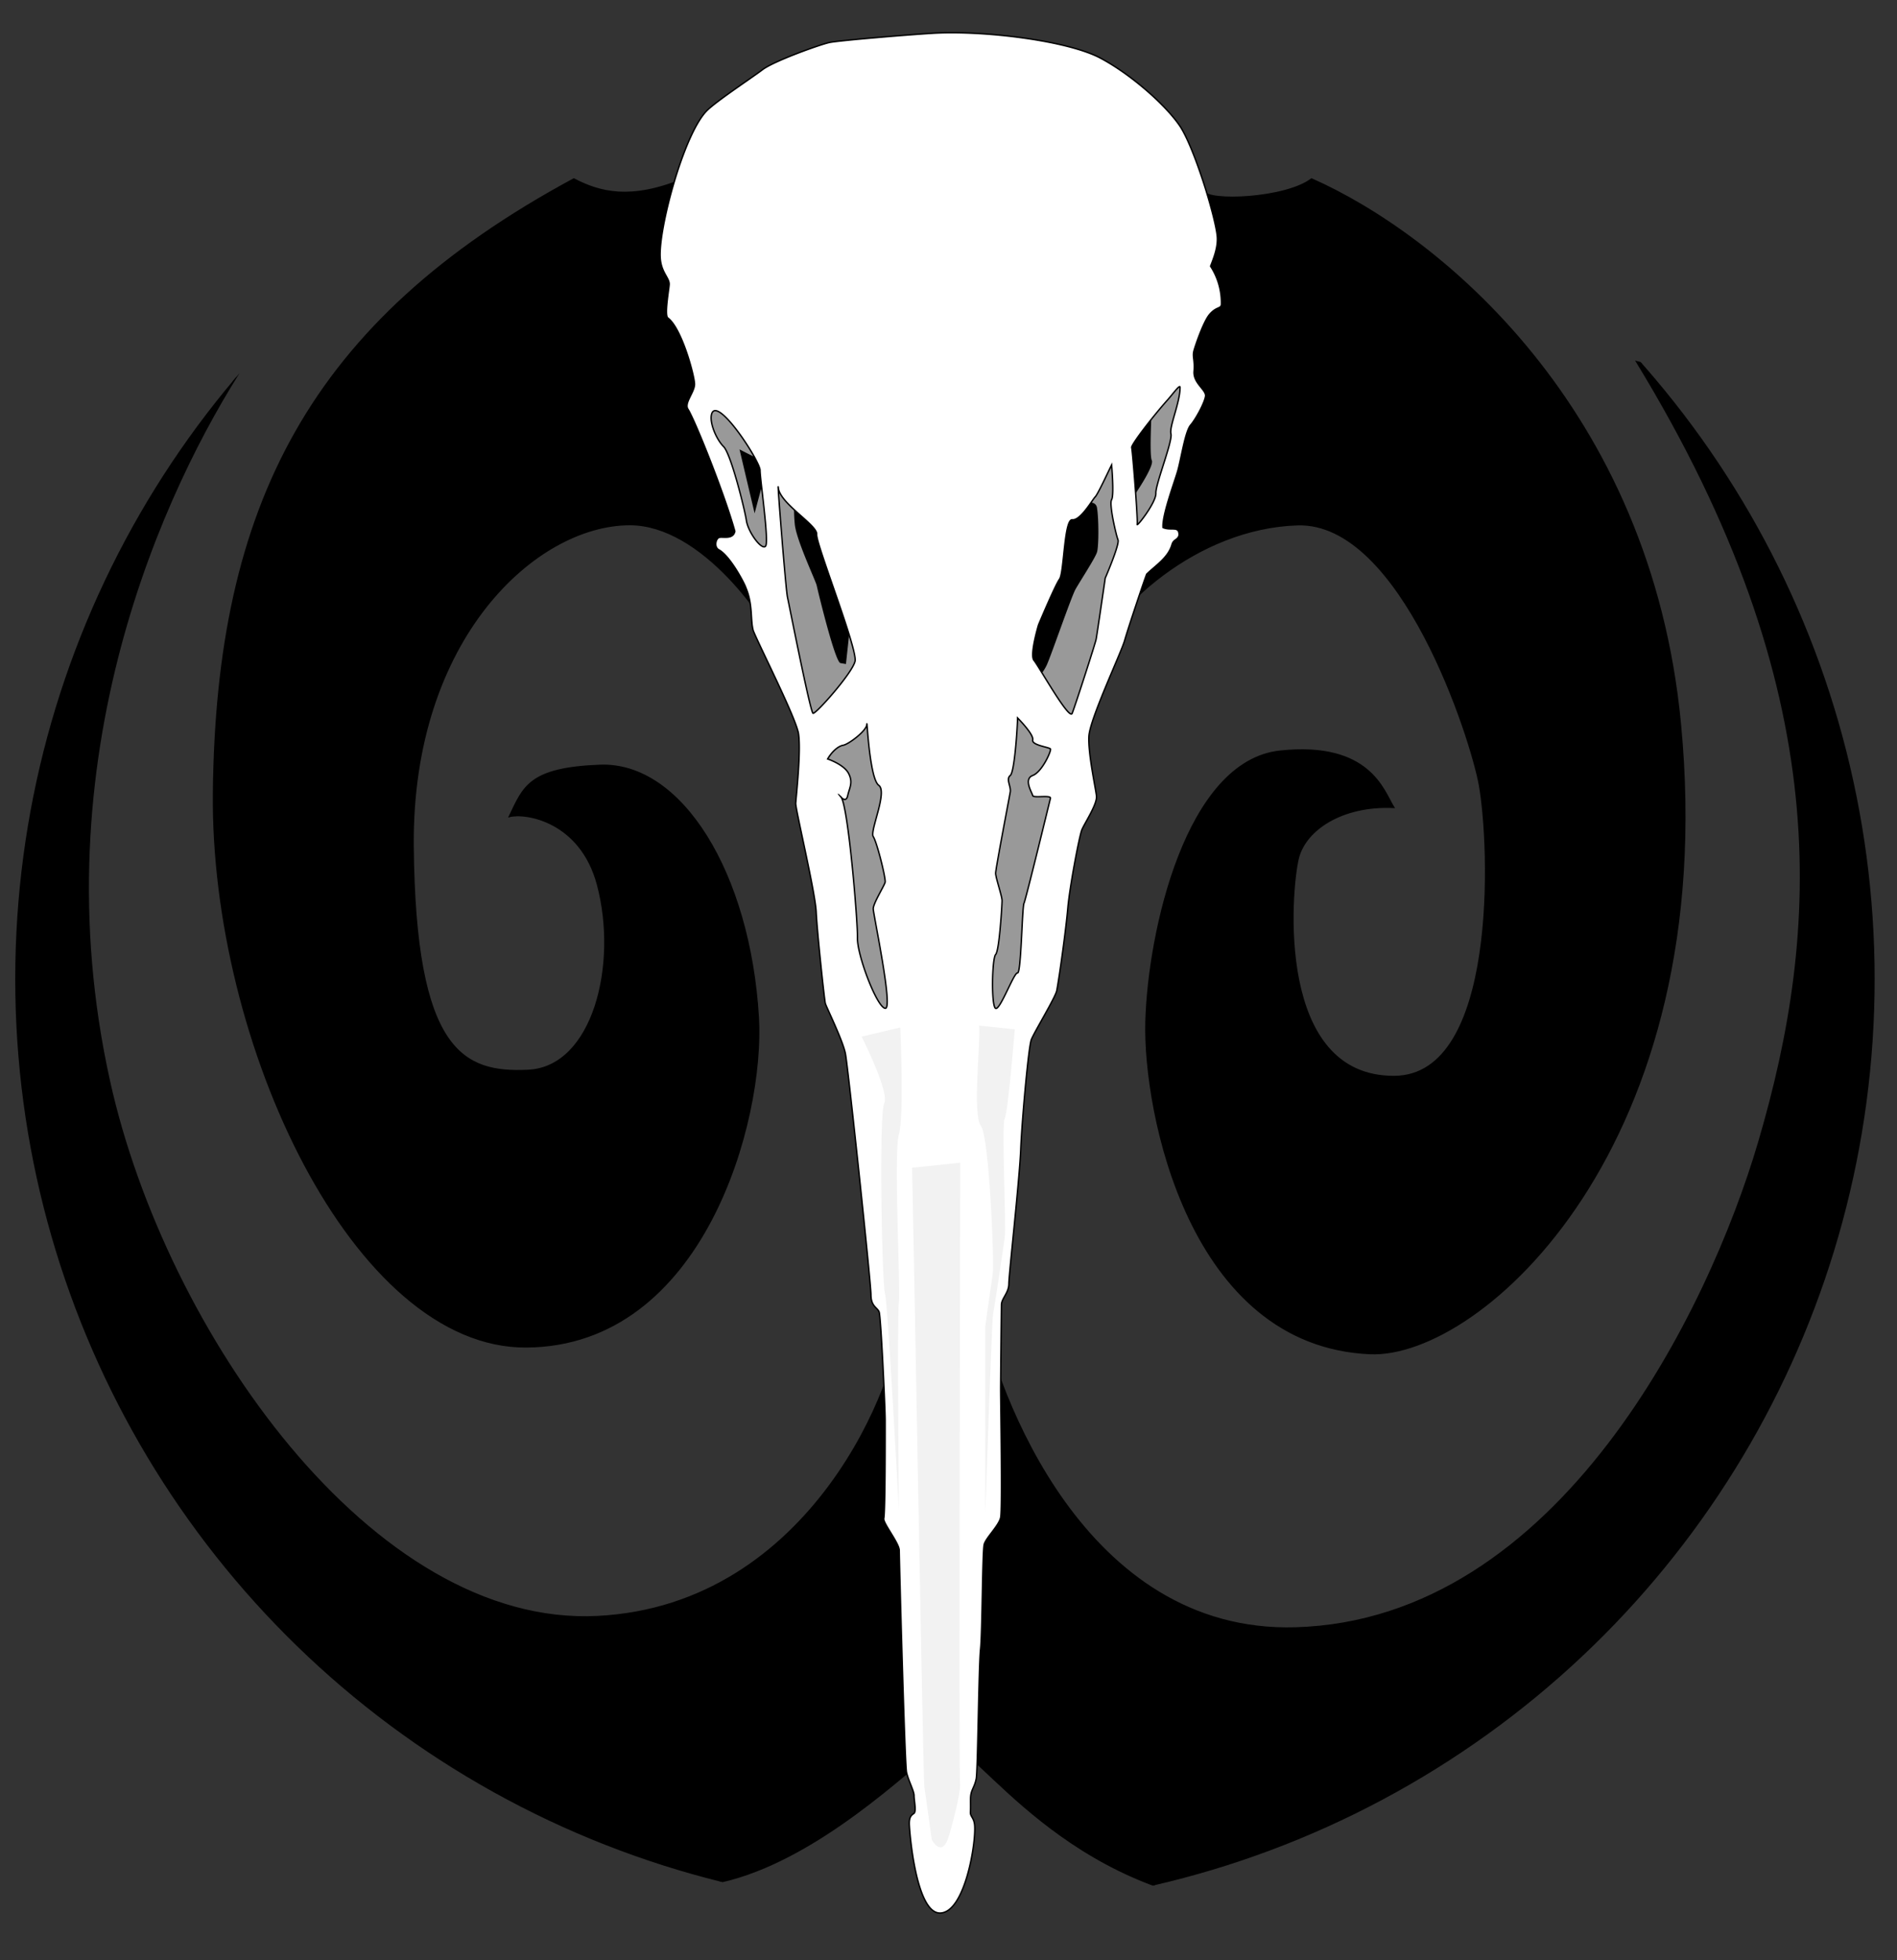
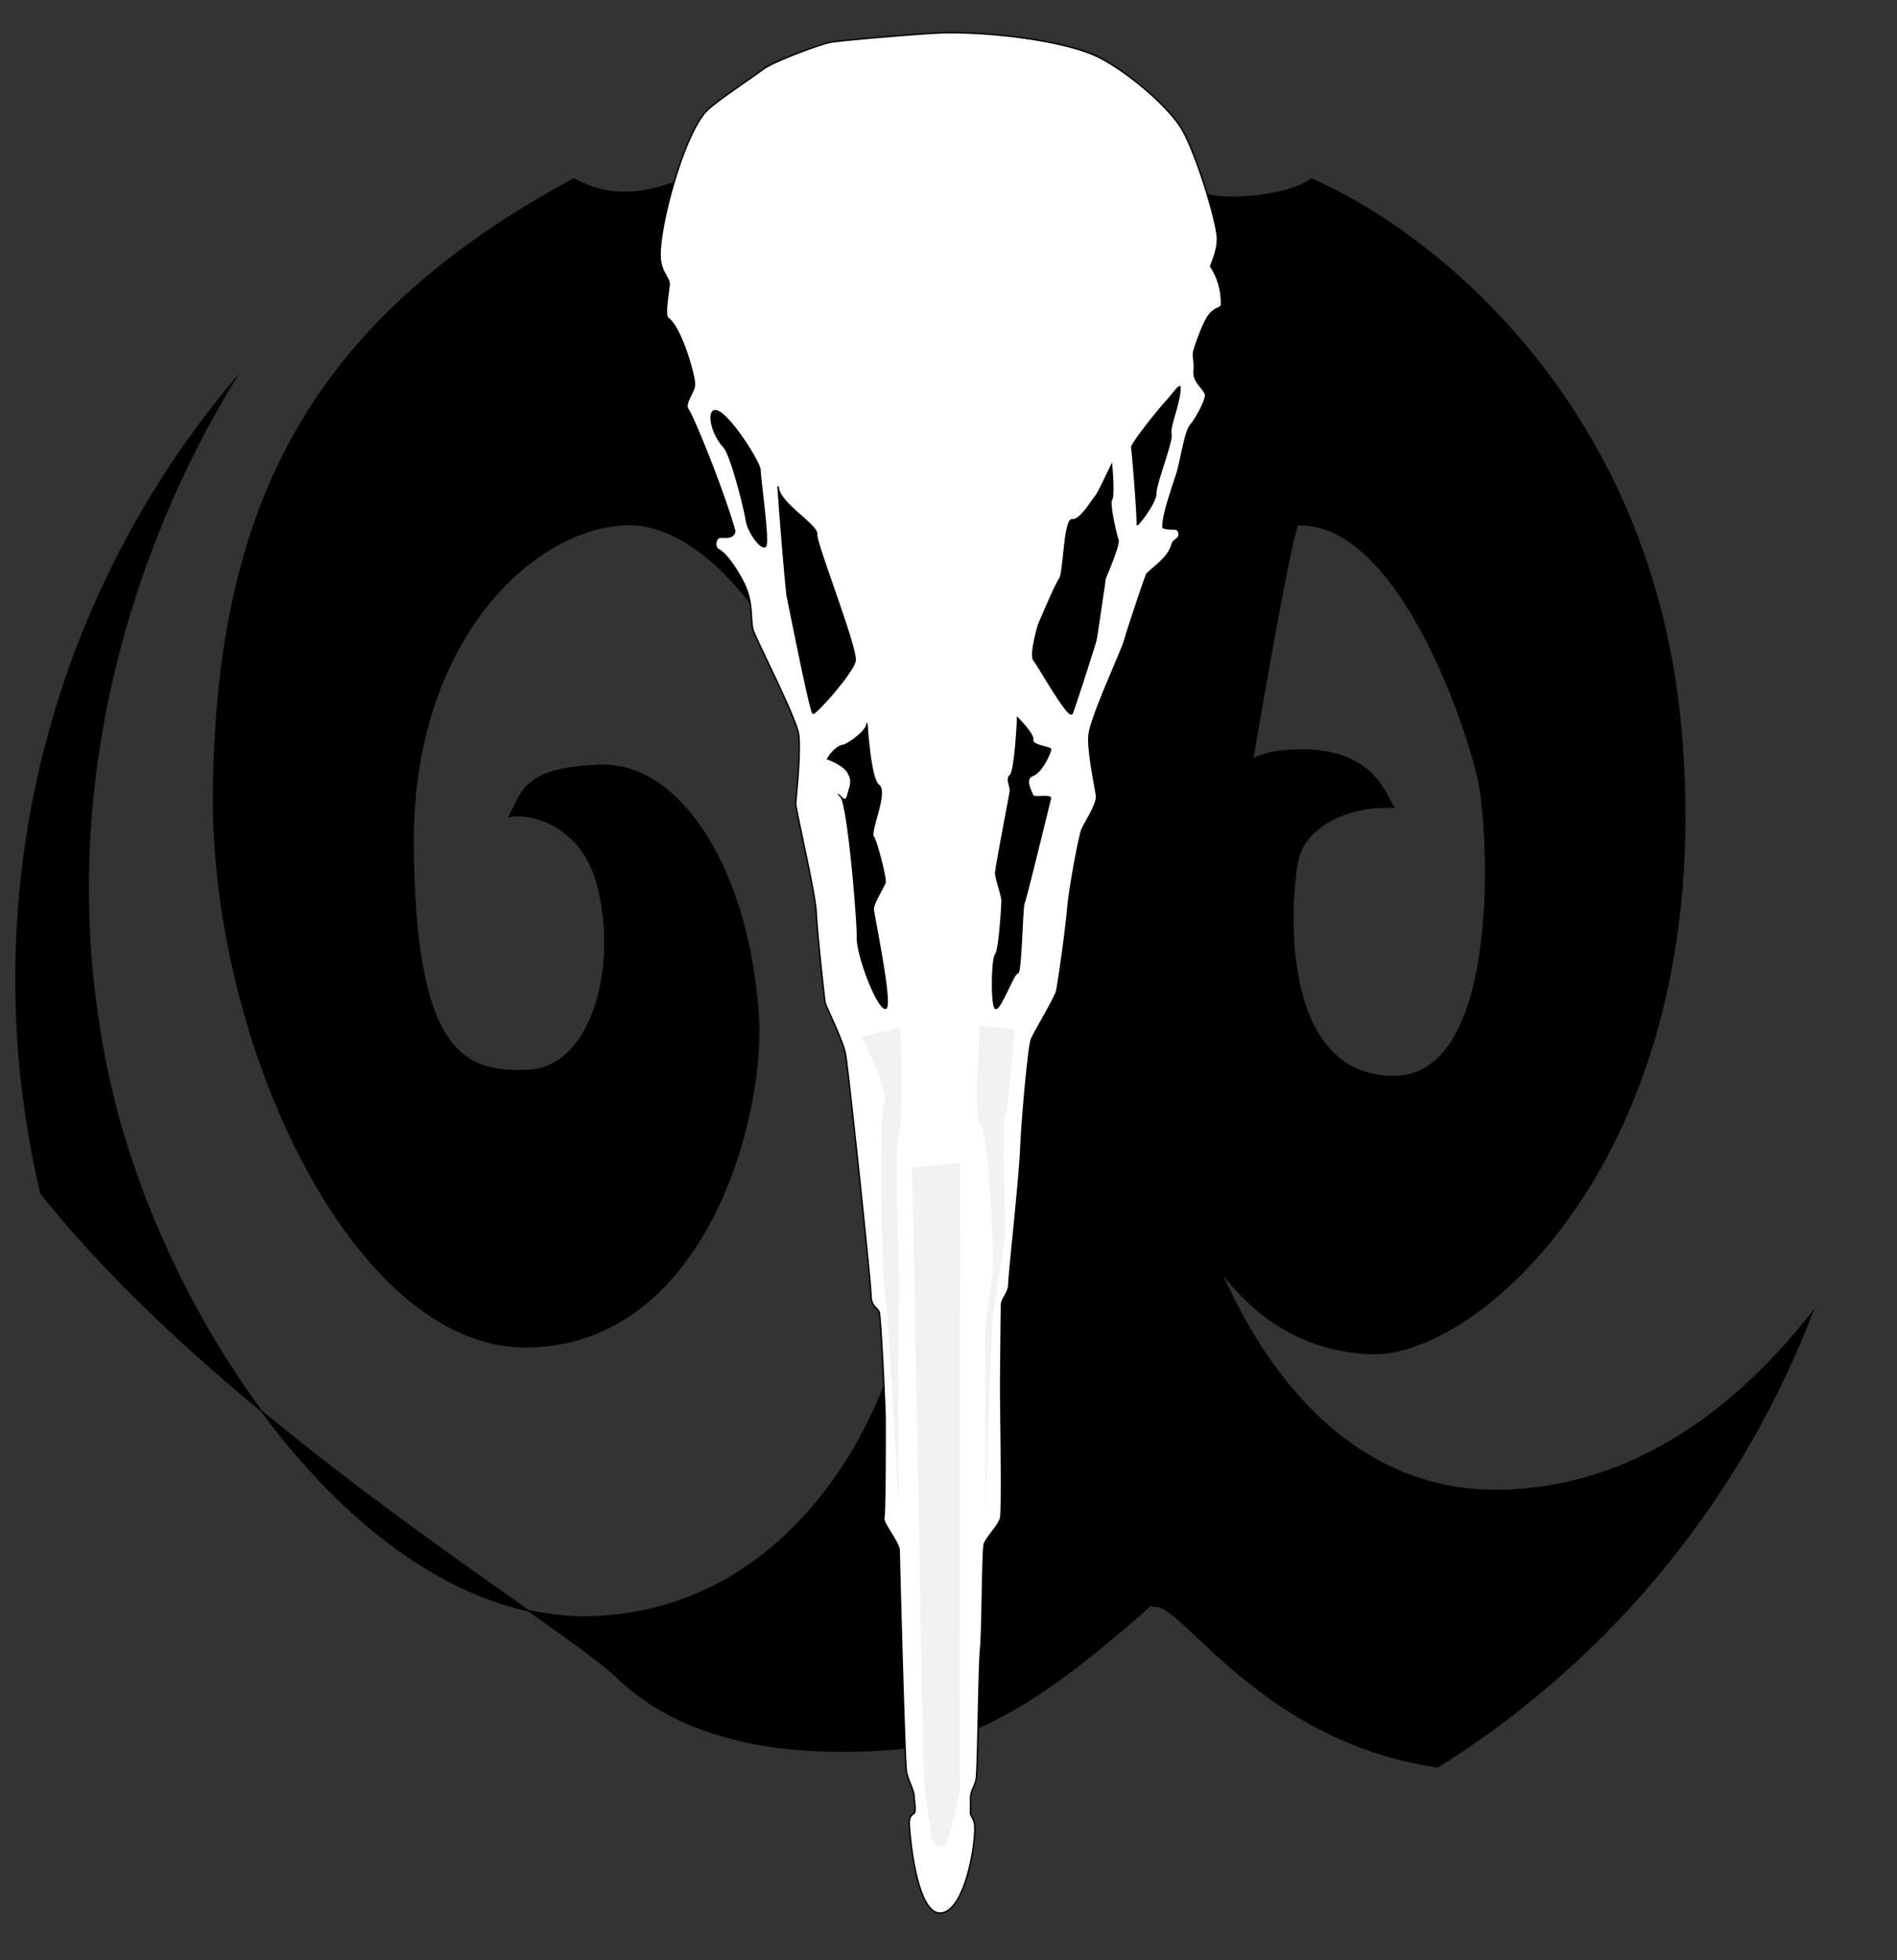
<svg xmlns="http://www.w3.org/2000/svg" viewBox="0 0 1347.74 1392.16">
  <rect x="0" y="0" width="1347.74" height="1392.16" fill="#333333" stroke="none" />
  <defs>
    <style>.cls-1{fill:none;}.cls-2{clip-path:url(#clip-path);}.cls-3,.cls-5{stroke:#000;stroke-miterlimit:10;}.cls-4{fill:#999;}.cls-5{fill:#fff;}.cls-6{fill:#f2f2f2;}</style>
    <clipPath id="clip-path">
      <circle class="cls-1" cx="671.34" cy="695.3" r="660.52" />
    </clipPath>
  </defs>
  <g id="spirals">
    <g class="cls-2">
-       <path class="cls-3" d="M407.69,127.11c18.16,9.51,40.22,15.57,77.84,0s367.38,1,369.73,8.65,57.94,5.51,76.54-8.65c90,39.78,240.61,162.28,262,386.91C1222.39,813,1052,964.72,973.31,961.27,844.88,955.65,812.45,789.38,814.18,725.6c1.73-64,28.71-185,95.23-192.11,63.9-6.81,73.62,28.44,80.77,39.89-36.76-1.73-63,16-67.89,36.32-5.63,23.36-16.44,155.31,68.32,154.82,73.95-.44,68.32-163,60.54-206.83-5.87-33-55.39-187.36-129.3-185.05C850.07,374.89,789.1,432,773.71,470.36c-11,27.52-79.58,449-77.15,461.07,11.34,56.29,72.94,229.09,223.86,224.71,187.81-5.46,294.16-226.19,329.08-344.76,44.24-150.22,55.92-321-86.78-554.54,150.48,36.32,192.43,426,183.35,459.68s12.31,387.45-170.5,491.24-161.07,175.56-280.09,147c-139.25-8.64-200.9-116.3-222.27-116.32-13.05,0,13.86-15.3-16.44,10.38-32.23,27.32-97.73,84.76-162.16,90.38-36.21,3.16-140.11,11.24-203.67-49.73S-122.9,849.7-52.85,590.25s99-275,227.46-333C116.67,345.71,26.7,538.76,77.83,768.32c39.4,176.95,186.29,387.94,346.73,379.76C577.21,1140.3,639,979.43,639.91,935.76c.74-37.67-75.77-450.43-82.6-467.46-11.41-28.49-58.81-95.75-109.83-95.75-66.6,0-155.25,80.62-154,228.07,1.3,147,35.81,161.72,81.73,159.57C421.53,758,439.67,685,424.56,628.3c-12.11-45.41-51.44-51.46-62.68-48.43,10.09-21,13.87-34.42,64.43-36.32,57.92-2.17,106.35,76.64,112.41,179C543,795.65,499.8,955.63,374,956.51,251.58,957.38,149.85,741,151.72,563,153.86,359.76,220,228.3,407.69,127.11Z" />
+       <path class="cls-3" d="M407.69,127.11c18.16,9.51,40.22,15.57,77.84,0s367.38,1,369.73,8.65,57.94,5.51,76.54-8.65c90,39.78,240.61,162.28,262,386.91C1222.39,813,1052,964.72,973.31,961.27,844.88,955.65,812.45,789.38,814.18,725.6c1.73-64,28.71-185,95.23-192.11,63.9-6.81,73.62,28.44,80.77,39.89-36.76-1.73-63,16-67.89,36.32-5.63,23.36-16.44,155.31,68.32,154.82,73.95-.44,68.32-163,60.54-206.83-5.87-33-55.39-187.36-129.3-185.05c-11,27.52-79.58,449-77.15,461.07,11.34,56.29,72.94,229.09,223.86,224.71,187.81-5.46,294.16-226.19,329.08-344.76,44.24-150.22,55.92-321-86.78-554.54,150.48,36.32,192.43,426,183.35,459.68s12.31,387.45-170.5,491.24-161.07,175.56-280.09,147c-139.25-8.64-200.9-116.3-222.27-116.32-13.05,0,13.86-15.3-16.44,10.38-32.23,27.32-97.73,84.76-162.16,90.38-36.21,3.16-140.11,11.24-203.67-49.73S-122.9,849.7-52.85,590.25s99-275,227.46-333C116.67,345.71,26.7,538.76,77.83,768.32c39.4,176.95,186.29,387.94,346.73,379.76C577.21,1140.3,639,979.43,639.91,935.76c.74-37.67-75.77-450.43-82.6-467.46-11.41-28.49-58.81-95.75-109.83-95.75-66.6,0-155.25,80.62-154,228.07,1.3,147,35.81,161.72,81.73,159.57C421.53,758,439.67,685,424.56,628.3c-12.11-45.41-51.44-51.46-62.68-48.43,10.09-21,13.87-34.42,64.43-36.32,57.92-2.17,106.35,76.64,112.41,179C543,795.65,499.8,955.63,374,956.51,251.58,957.38,149.85,741,151.72,563,153.86,359.76,220,228.3,407.69,127.11Z" />
    </g>
  </g>
  <g id="inner_skull" data-name="inner skull">
-     <path class="cls-4" d="M536.77,395.65l-23.35-59L501.1,304.19l4.12-29.68s50.36,57.57,43.88,55.63-23.71-11-23.71-11l10.73,45.41,5-18.81,8.57-5.71,15,9.6a116.56,116.56,0,0,0,0,22.95c1.29,11.43,14.86,40,15.54,43.21s13,54.49,16.89,55.13l3.89.65,2.27-20.9,16.54,24.79-25.3,34.38L638,502s81.55-8.43,87.8-11,14.69-11.67,17.93-18.81S761.06,424,764.05,418.6s14-22.15,15.32-26.44,1.29-23.75,0-31.54-15.32-1.29-15.32-1.29l19.21-42.81,8.43,7L804,360.62l2.84-10.25s13.39-19.58,11.45-23.48.19-40.86.19-40.86l19.91-26.59,7.14,23.35L821.2,372.55,764.05,514,725.76,708.3l-23.58,42.16-94.61-14.92L582.83,557.69l-16.22-71.88Z" />
-   </g>
+     </g>
  <g id="skull">
    <path class="cls-5" d="M860.08,189.05c2.1-5.51,5.5-13.66,4.69-21.51-1.51-14.7-16.71-63.88-26.81-78.48-10.72-15.51-35.48-36.88-56.37-47.9-23.35-12.32-83-19.76-119.35-17.51-20.71,1.28-66.16,5.19-72.64,6.48s-40.07,13.31-48,19.46c-5.8,4.5-31.3,21.31-38.92,28.54C486.4,93.6,468.37,159.89,469,181.92c.3,11.44,6.57,15.14,6.42,20-.1,3.24-3.46,21.41-1.08,23.79,9.94,7.13,19.09,41.25,19.09,47.09s-7.54,13.42-4.68,17.79c4.67,7.12,25.91,59.93,33.32,86.69-1.15,6-8.45,3.72-11,4.37s-4,6.87-.37,8.81c7.95,4.3,18.17,23.61,19.24,27C535,429.38,533,440,535.16,447.86c4.13,10.47,30.59,62.39,32.17,73.3,1.84,12.66-1.65,44.06-2,49.3-.26,3.9,13.89,62.92,14.54,77.19s5.83,62.27,6.48,64.86,12.33,26,14.27,35.68S618.78,911,618.78,919.43s4.48,9,5.78,12.22,4.32,67.87,4.32,77,.09,64.87-1,69.73c-.72,3.14,11,17.51,11,22.7s3.89,151.78,5.19,157.62,5.37,13.24,5.34,16.55,1.8,11.34-.15,12.64-3.24,2.6-3.24,7.14,4.54,64.21,22.05,63.56,25.45-49.83,24.37-62.37c-.47-5.39-3.22-6.23-3-9.3.23-3.72-.06-8.69.17-11.19.46-4.83,2.79-6.65,3.94-12.49s1.79-79.78,3.09-92.11,1.3-69.64,2.6-74.38,10.37-13.18,11.67-19,0-81.08,0-90.81.51-55.78.58-60.33,5.26-8.43,5.26-14.91,7.5-73.19,8.43-95.36,5.56-72.75,7.5-77.94,17.17-30.05,18.1-34.92c1.84-9.64,6.54-43.46,7.83-58.38s8.1-51.08,10-55.78,11-18.16,10.38-24-6-30-5.38-42.35,22.83-59.16,25.42-68.24,13.41-41.3,15.64-47c6.72-6.52,15.28-11.65,18-21.06,1.09-3.75,4-3,5-6.51.21-7.13-5.56-2.92-11.4-5.51-.74-8.43,8-31.78,10.37-39.92,2.53-8.75,5.35-28.3,9.24-32.84s10-16,10.61-20.53-8.81-9.2-8.16-17.63-1.3-10.38,0-14.92,6.87-20.71,11.11-25.6c5.12-5.9,8.34-3.59,8.34-7.48A47.83,47.83,0,0,0,860.08,189.05ZM543.91,387.87c-2.6,3.24-12.33-9.73-13.62-18.16s-11-47.36-16.22-52.55-10.38-17.51-8.43-23.35C509.87,281.13,540,327.54,540,334S546.5,384.62,543.91,387.87Zm33.73,118.7c-1.95-.65-16.87-76.54-18.16-82.38s-7.66-87.74-6.49-77.62c1.3,11.24,27.89,26.38,27.22,32.86s29.21,81.73,27.27,90.17S579.58,507.22,577.64,506.57Zm51.29,209.51c-5.89-.65-20-37.62-19.75-49.94.23-11.82-6.32-91.06-11.44-99.81a8.66,8.66,0,0,1-.64-.73,1.76,1.76,0,0,1,.64.73c1.17,1.19,3.58,3,4.55-1.38,1.29-5.84,3.89-9.08.65-15.57S588,539,588,539c2.59-4.54,7.13-9.08,11-9.73s16.87-10.38,16.87-14.92,1.94,38.69,8.43,43.34-6.49,32.56-3.89,36.45,9.08,29.83,8.43,32.43-8.43,14.92-8.43,18.81S634.81,716.73,628.93,716.08ZM733.7,565c.39,1.94,13.24-.65,12.59,1.94s-17.52,72-18.81,74.6-2,49.94-4.54,49.42-12.33,26.47-15.57,25.18-2.6-35.68,0-38.28,4.54-35,4.54-38.27-4.54-16.21-4.54-19.46,9.73-53.83,10.38-57.73-3.25-9.08,0-11.67,5.19-37,5.19-40.87c0,0,11.67,11.68,10.76,15.57s11.94,5.19,12.61,6.49-5.86,16.21-12.61,18.81S733.31,563,733.7,565Zm51.51-154.38s-5.84,40.22-6.49,43.46-14.92,47.35-17,52.55S737.85,472.84,734.61,469s3.24-25.3,3.24-25.3,11.68-27.89,14.92-32.43,3.25-42.81,9.08-42.16,14.27-14.27,16.22-16.22,9.08-17.51,11.68-22.7c0,0,1.94,21.4,0,24.65s3.24,25.29,4.54,28.54S785.21,410.57,785.21,410.57Zm46.7-102.49c1.3,5.19-11,35.68-10.71,42.17s-13.94,24.64-13.29,22.05-3.25-51.89-3.89-54.49c-.49-1.94,14.71-21.77,25.63-34,3.64-4.08,8.74-11.22,8.74-8.79C838.39,286,830.61,302.89,831.91,308.08Z" />
    <path class="cls-6" d="M612.15,736.18s20,39.58,16.08,47.36-1.62,128.43.49,134.92,9.89,154.38,9.89,154.38-1.3-138.81,0-147.89-3.89-106.38,0-119.35,1-75.9,1-75.9" />
    <path class="cls-6" d="M695.61,728.38c1.21,10.27-4.83,63.36,1.22,71.06S706.51,897,705.3,904.7,700,941.93,700,941.93v133.5s4.59-138,5.57-142.49,7-44.92,8.23-53.91-2.42-80.23,0-84.72,7.15-63.3,7.15-63.3" />
    <path class="cls-6" d="M648,829.32c1,37.95,7.78,434.22,8.75,440.06s5.19,37,5.19,37,6.44,12.54,11.35,0c1.81-4.62,9.73-34,8.76-39.89s.25-430.05.13-440.76" />
  </g>
</svg>